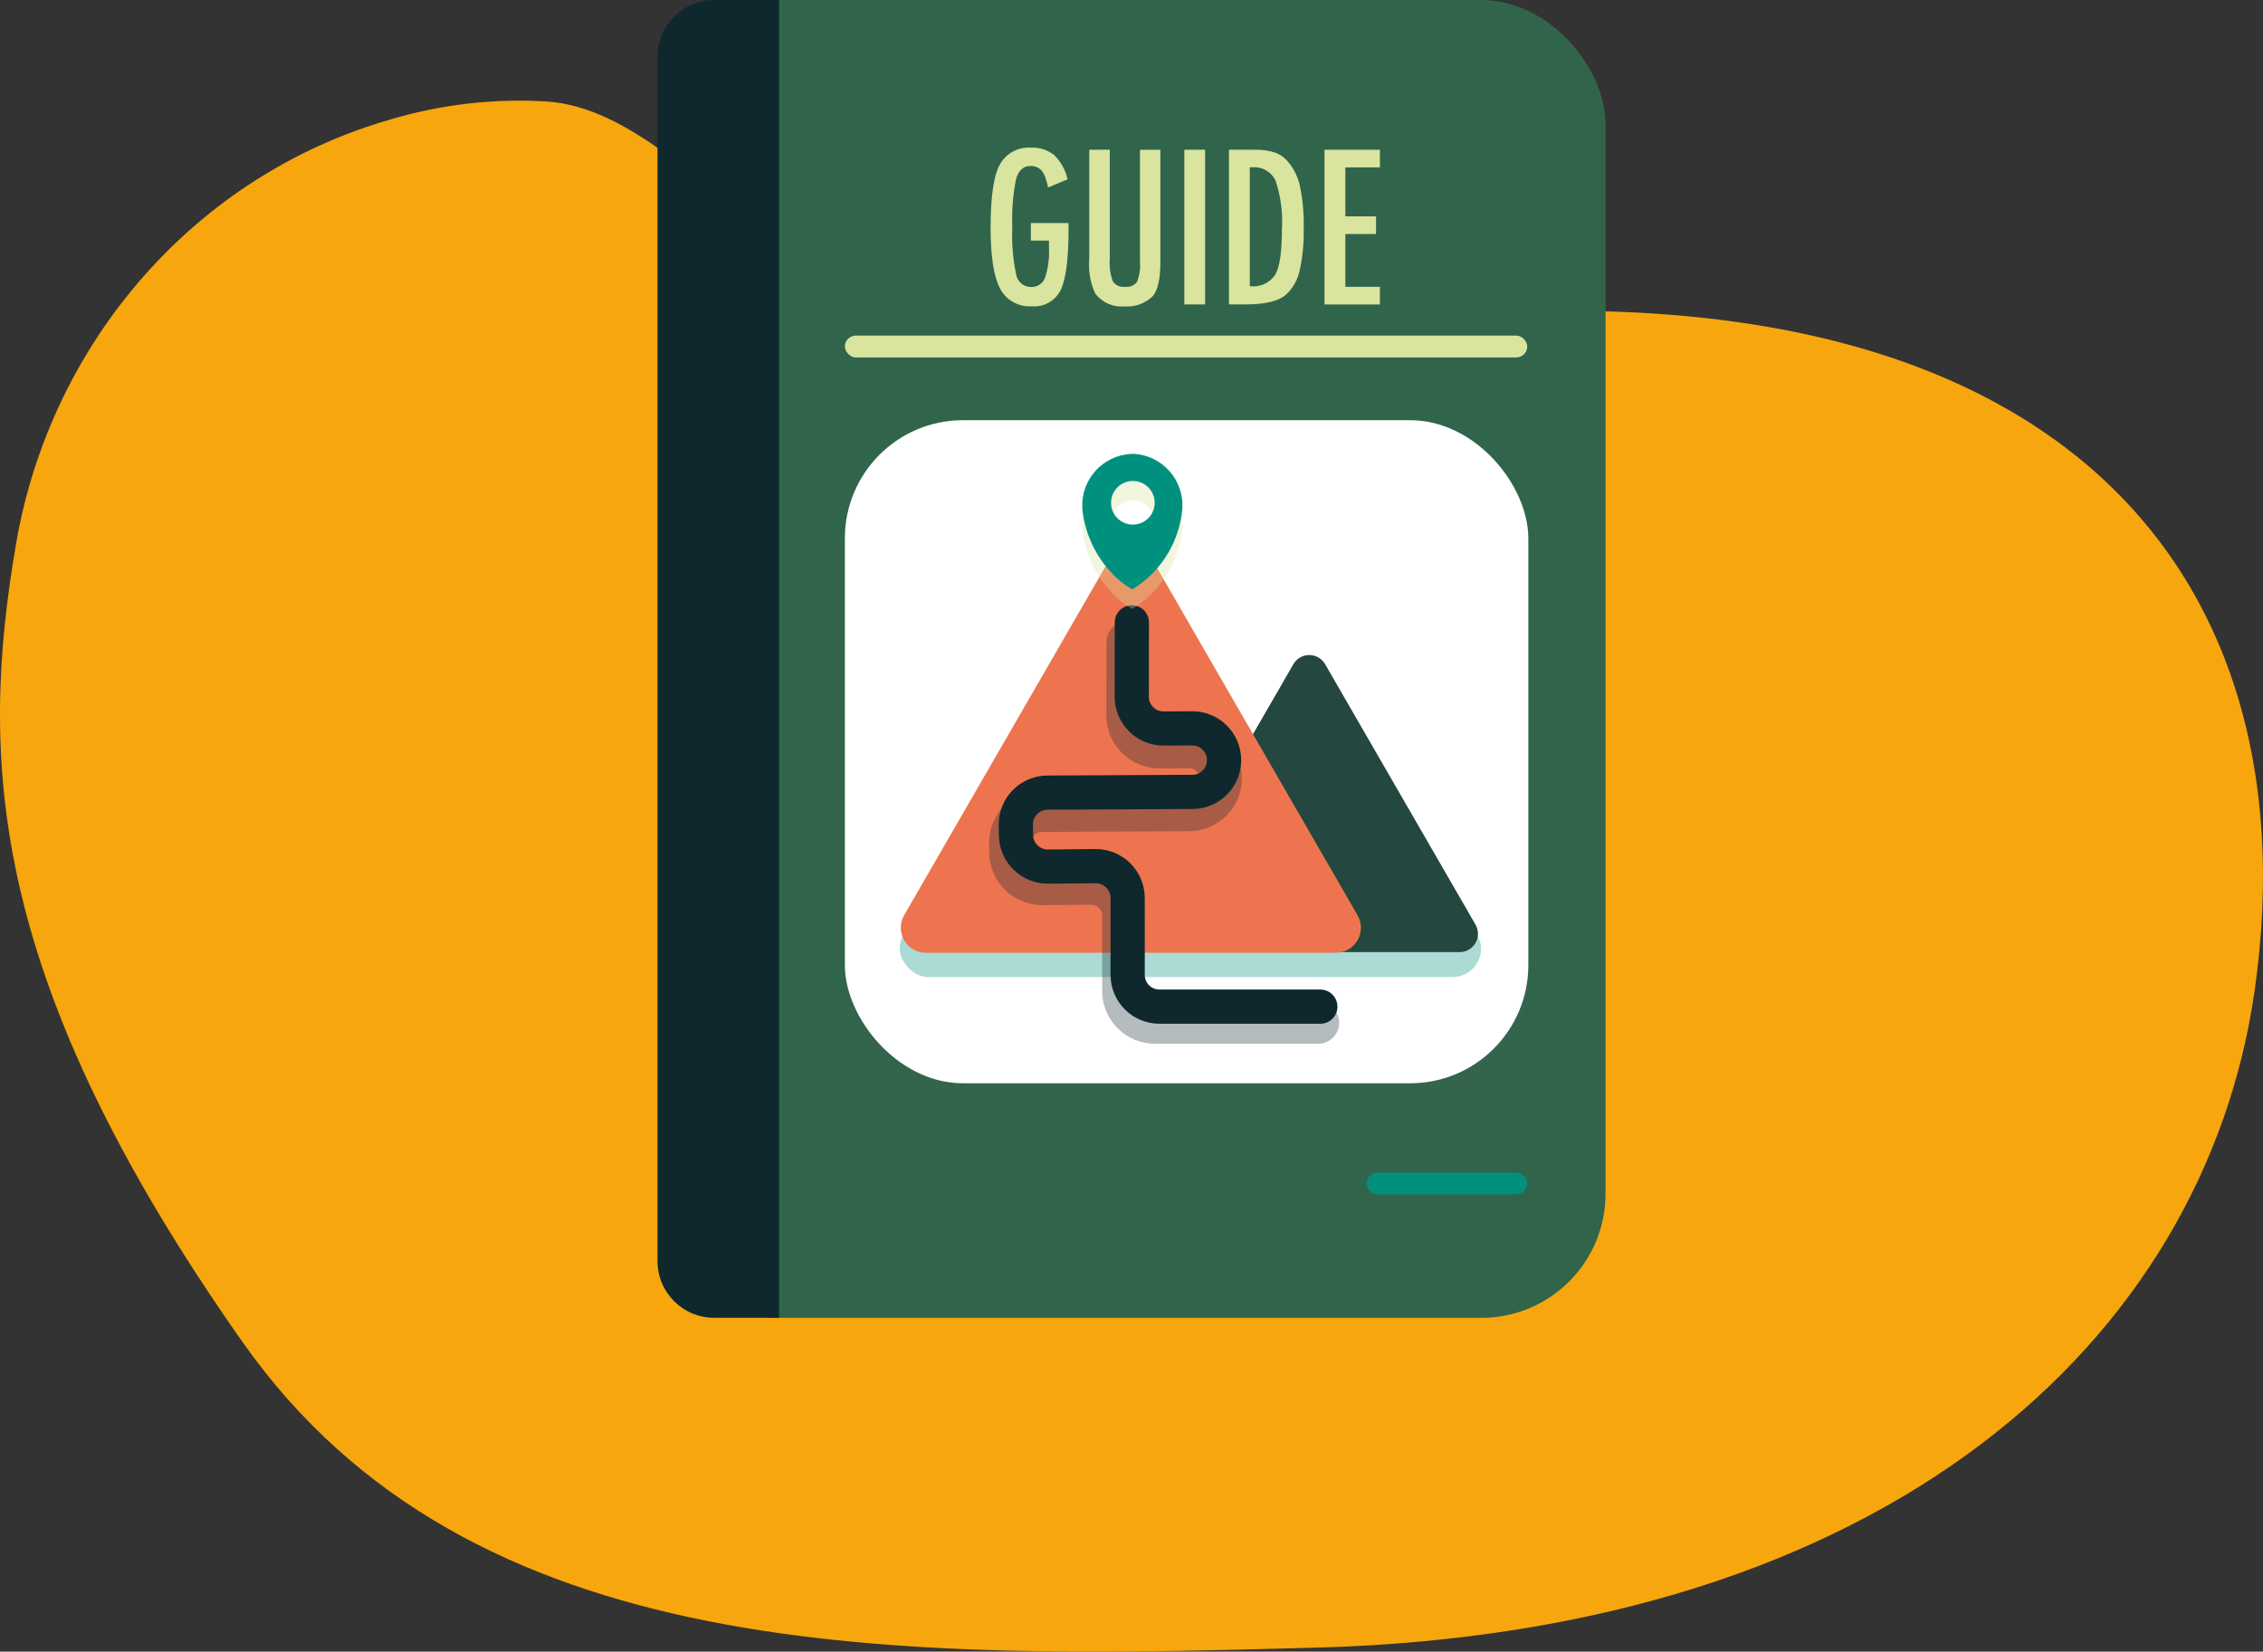
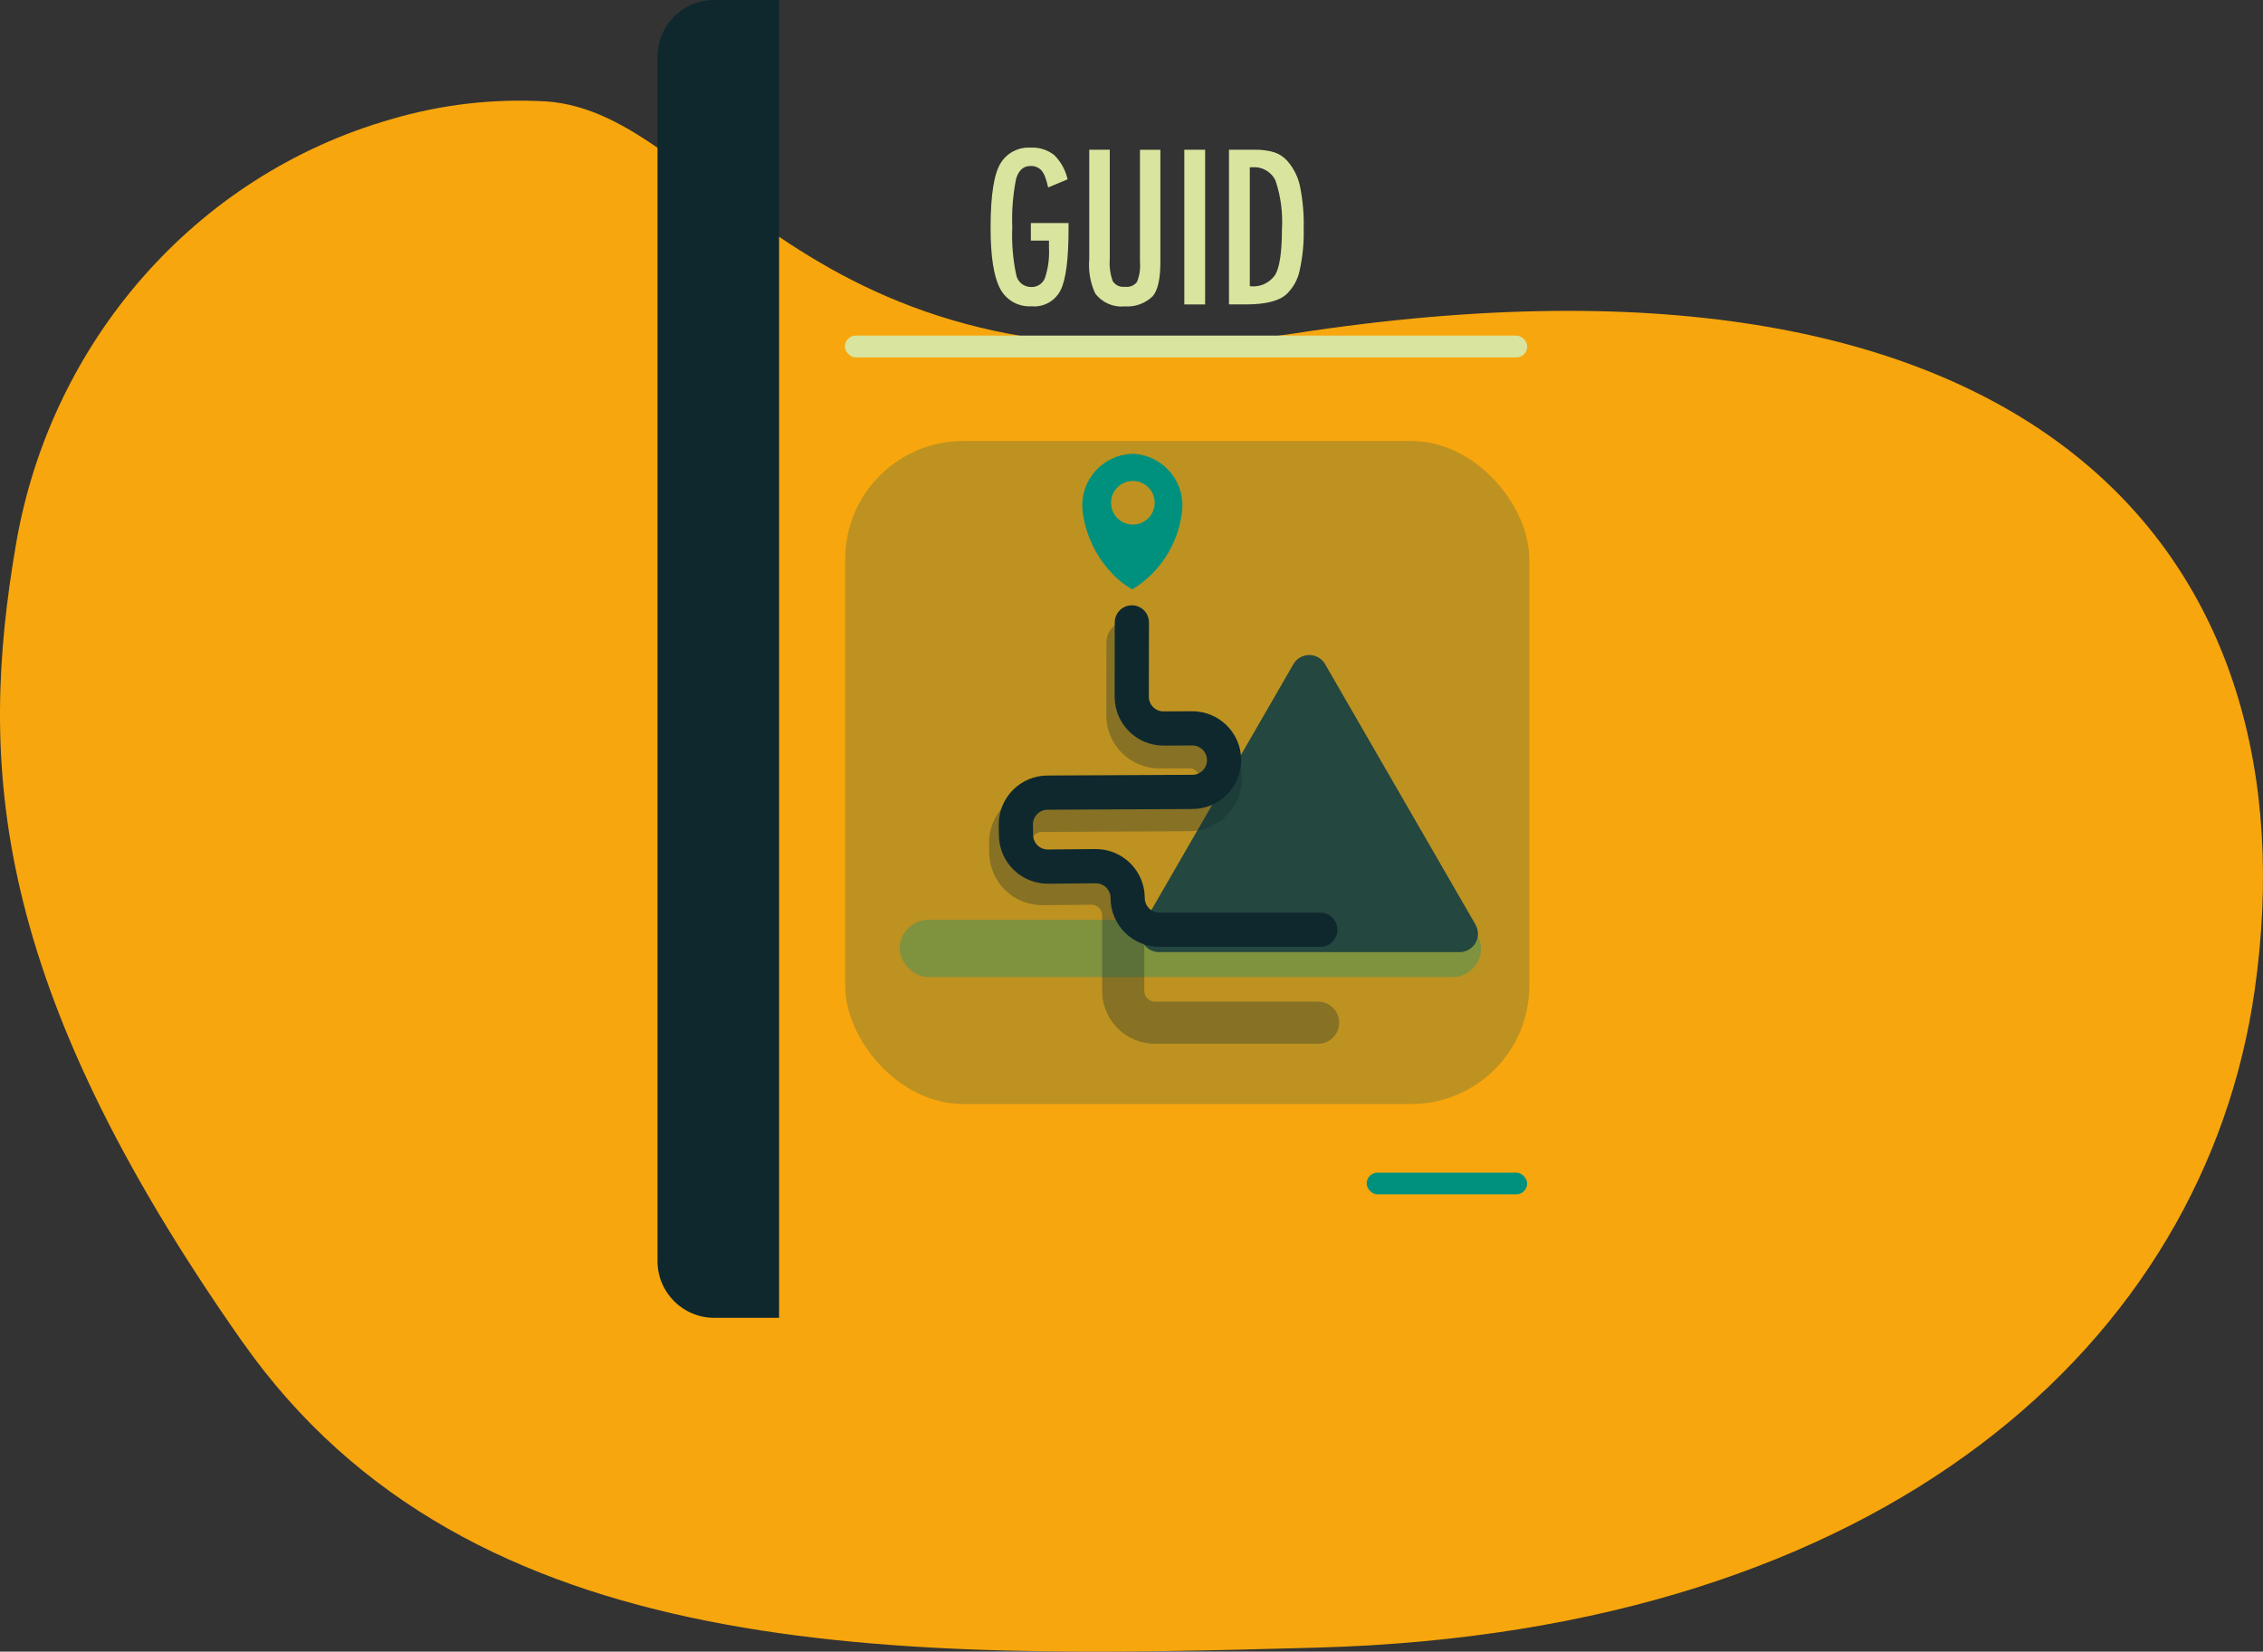
<svg xmlns="http://www.w3.org/2000/svg" id="Calque_1" viewBox="0 0 564.34 411.88">
  <rect x="0" y="0" width="564.34" height="411.88" fill="#333333" stroke="none" />
  <defs>
    <style>.cls-1{opacity:.31;stroke-width:10.51px;}.cls-1,.cls-2,.cls-3,.cls-4{isolation:isolate;}.cls-1,.cls-5{fill:none;stroke:#0e282e;stroke-linecap:round;stroke-linejoin:round;}.cls-6{fill:#f7a60d;}.cls-7,.cls-2{fill:#00917e;}.cls-8{fill:#fff;}.cls-9{fill:#ee744f;}.cls-10{fill:#30654b;}.cls-11,.cls-3{fill:#d9e49f;}.cls-12{fill:#24473f;}.cls-13{fill:#0e282e;}.cls-2,.cls-3{opacity:.33;}.cls-4{fill:#3b634d;opacity:.3;}.cls-5{stroke-width:8.53px;}</style>
  </defs>
  <g id="Management">
    <path id="Tracé_847" class="cls-6" d="M60.46,334.63c56.98,81.08,163.06,79.17,268.16,76.24,141.61-3.94,221.14-76.37,233.64-163.9,15.34-107.38-53.15-192.58-239.61-163.8-122.04,18.84-144.35-54.87-186.32-57.87-13.09-.78-26.22,.72-38.8,4.44C48.58,43.73,12.63,85.42,4.01,135.58c-9.41,54.76-6.55,109.42,56.44,199.05Z" />
-     <rect id="Rectangle_108" class="cls-10" x="164.17" width="236.22" height="328.64" rx="30.97" ry="30.97" />
    <rect id="Rectangle_109" class="cls-4" x="210.77" y="109.97" width="170.6" height="165.35" rx="29.47" ry="29.47" />
-     <rect id="Rectangle_110" class="cls-8" x="210.69" y="104.79" width="170.44" height="165.35" rx="29.45" ry="29.45" />
    <rect id="Rectangle_111" class="cls-2" x="224.37" y="229.39" width="144.98" height="14.27" rx="7.13" ry="7.13" />
    <path id="Tracé_848" class="cls-12" d="M322.54,165.63l-37.49,64.92c-1.27,2.19-.52,4.99,1.67,6.26,.7,.4,1.49,.62,2.3,.62h74.97c2.53,0,4.58-2.04,4.58-4.57,0-.81-.21-1.6-.62-2.3l-37.49-64.92c-1.27-2.19-4.07-2.94-6.26-1.67-.7,.4-1.27,.98-1.67,1.67h0Z" />
-     <path id="Tracé_849" class="cls-9" d="M276.6,139.67l-51.12,88.55c-1.72,2.99-.7,6.81,2.29,8.54,.95,.55,2.03,.84,3.12,.84h102.24c3.45,0,6.25-2.8,6.25-6.25,0-1.1-.29-2.17-.84-3.12l-51.12-88.55c-1.72-2.99-5.54-4.01-8.52-2.29-.95,.55-1.75,1.34-2.29,2.29h-.01Z" />
    <path id="Tracé_850" class="cls-1" d="M281.18,160.16l-.03,18.34c.05,4.39,3.64,7.91,8.03,7.87,.01,0,.02,0,.04,0l7.16-.04c4.38-.08,7.99,3.41,8.06,7.79,0,.03,0,.07,0,.1h0c-.07,4.35-3.63,7.83-7.98,7.81l-36.57,.18c-4.38-.03-7.95,3.5-7.98,7.88,0,.03,0,.06,0,.08l.04,2.56c.11,4.37,3.73,7.83,8.1,7.74l11.96-.11c4.38-.09,8.01,3.39,8.1,7.77,0,.03,0,.05,0,.08v18.98c.04,4.38,3.63,7.89,8.01,7.85,0,0,0,0,0,0h40.58" />
-     <path id="Tracé_851" class="cls-5" d="M282.26,155.21l-.03,18.52c0,4.38,3.54,7.93,7.92,7.94,.02,0,.04,0,.05,0l7.08-.04c4.38-.03,7.95,3.5,7.98,7.88,0,.03,0,.06,0,.08h0c-.02,4.35-3.54,7.88-7.89,7.89l-36.15,.18c-4.38,.02-7.91,3.58-7.89,7.96,0,.03,0,.05,0,.08l.04,2.59c.06,4.37,3.64,7.86,8.01,7.82l11.82-.11c4.38-.04,7.96,3.47,8.01,7.85,0,.03,0,.05,0,.08v19.18c0,4.38,3.55,7.92,7.92,7.92h40.13" />
-     <path id="Tracé_852" class="cls-3" d="M282.66,118.04h-.58c-7.11,.37-12.57,6.44-12.19,13.54,.02,.45,.07,.89,.14,1.34,.8,5.45,3.22,10.54,6.96,14.59,1.54,1.72,3.35,3.18,5.36,4.34,6.77-4.13,11.31-11.09,12.36-18.95,1.11-7.02-3.68-13.61-10.7-14.73-.45-.07-.9-.12-1.35-.14h.02Zm-.16,17.64c-3.01,0-5.44-2.44-5.44-5.44,0-3.01,2.44-5.44,5.44-5.44,3.01,0,5.44,2.44,5.44,5.44,0,3.01-2.43,5.44-5.44,5.44h0Z" />
+     <path id="Tracé_851" class="cls-5" d="M282.26,155.21l-.03,18.52c0,4.38,3.54,7.93,7.92,7.94,.02,0,.04,0,.05,0l7.08-.04c4.38-.03,7.95,3.5,7.98,7.88,0,.03,0,.06,0,.08h0c-.02,4.35-3.54,7.88-7.89,7.89l-36.15,.18c-4.38,.02-7.91,3.58-7.89,7.96,0,.03,0,.05,0,.08l.04,2.59c.06,4.37,3.64,7.86,8.01,7.82l11.82-.11c4.38-.04,7.96,3.47,8.01,7.85,0,.03,0,.05,0,.08c0,4.38,3.55,7.92,7.92,7.92h40.13" />
    <path id="Tracé_853" class="cls-7" d="M282.67,113.18h-.58c-7.11,.37-12.57,6.44-12.19,13.54,.02,.45,.07,.89,.14,1.34,.8,5.45,3.22,10.54,6.96,14.59,1.54,1.72,3.35,3.18,5.36,4.34,6.77-4.13,11.31-11.09,12.36-18.95,1.11-7.02-3.68-13.61-10.7-14.73-.45-.07-.9-.12-1.35-.14h.02Zm-.16,17.64c-3.01,0-5.44-2.44-5.44-5.44,0-3.01,2.44-5.44,5.44-5.44,3.01,0,5.44,2.44,5.44,5.44,0,3.01-2.43,5.44-5.44,5.44h0Z" />
    <path id="Tracé_854" class="cls-13" d="M178.1,0h16.19V328.63h-16.19c-7.8,0-14.13-6.33-14.13-14.13V14.13c0-7.8,6.33-14.13,14.13-14.13Z" />
    <rect id="Rectangle_112" class="cls-7" x="340.81" y="292.43" width="40.03" height="5.41" rx="2.71" ry="2.71" />
    <g id="Groupe_196">
      <path id="Tracé_855" class="cls-11" d="M257.03,55.62h9.44v1.49c0,7.51-.66,12.59-1.97,15.22-1.35,2.74-4.26,4.35-7.29,4.05-3.28,.2-6.37-1.57-7.86-4.5-1.55-2.99-2.32-8.03-2.32-15.12,0-8.1,.85-13.48,2.56-16.16,1.59-2.51,4.41-3.96,7.37-3.78,2.13-.13,4.23,.52,5.92,1.83,1.68,1.66,2.84,3.76,3.35,6.07l-4.85,2.03c-.18-.87-.42-1.72-.72-2.56-.21-.58-.5-1.12-.87-1.61-.71-.82-1.77-1.25-2.85-1.18-1.74,0-2.91,1.07-3.55,3.2-.79,3.96-1.11,7.99-.95,12.02-.18,3.98,.15,7.97,.97,11.86,.31,1.79,1.86,3.09,3.68,3.09,1.51,.09,2.91-.8,3.48-2.2,.81-2.43,1.16-4.99,1.02-7.54v-1.83h-4.52v-4.41h-.02Z" />
      <path id="Tracé_856" class="cls-11" d="M271.65,37.34h5.1v27.26c-.15,1.88,.11,3.77,.75,5.54,.67,1,1.85,1.53,3.04,1.38,1.14,.16,2.27-.29,2.99-1.2,.64-1.58,.9-3.28,.75-4.97v-28h5.09v28.01c0,4.2-.64,7.04-1.92,8.52-1.87,1.81-4.43,2.73-7.02,2.52-2.84,.28-5.62-.95-7.32-3.24-1.23-2.67-1.73-5.62-1.48-8.55v-27.26h.01Z" />
      <path id="Tracé_857" class="cls-11" d="M295.34,37.34h5.19v38.58h-5.19V37.34Z" />
      <path id="Tracé_858" class="cls-11" d="M306.49,37.34h6.4c1.66-.04,3.32,.18,4.92,.65,1.27,.44,2.41,1.21,3.29,2.22,1.54,1.79,2.61,3.94,3.09,6.25,.71,3.51,1.02,7.09,.92,10.66,.08,3.49-.26,6.99-1.02,10.4-.48,2.24-1.63,4.29-3.29,5.87-1.88,1.69-5.25,2.53-10.12,2.52h-4.2V37.34Zm5.19,34.03c2.49,.33,4.95-.79,6.35-2.87,1.09-1.92,1.64-5.64,1.65-11.17,.27-4.15-.27-8.32-1.58-12.26-1.03-2.22-3.34-3.56-5.78-3.35h-.65v29.67h0Z" />
-       <path id="Tracé_859" class="cls-11" d="M330.3,37.34h13.82v4.4h-8.62v12.22h7.65v4.4h-7.65v13.17h8.62v4.4h-13.82V37.34Z" />
    </g>
    <rect id="Rectangle_113" class="cls-11" x="210.69" y="83.69" width="170.17" height="5.44" rx="2.72" ry="2.72" />
  </g>
</svg>